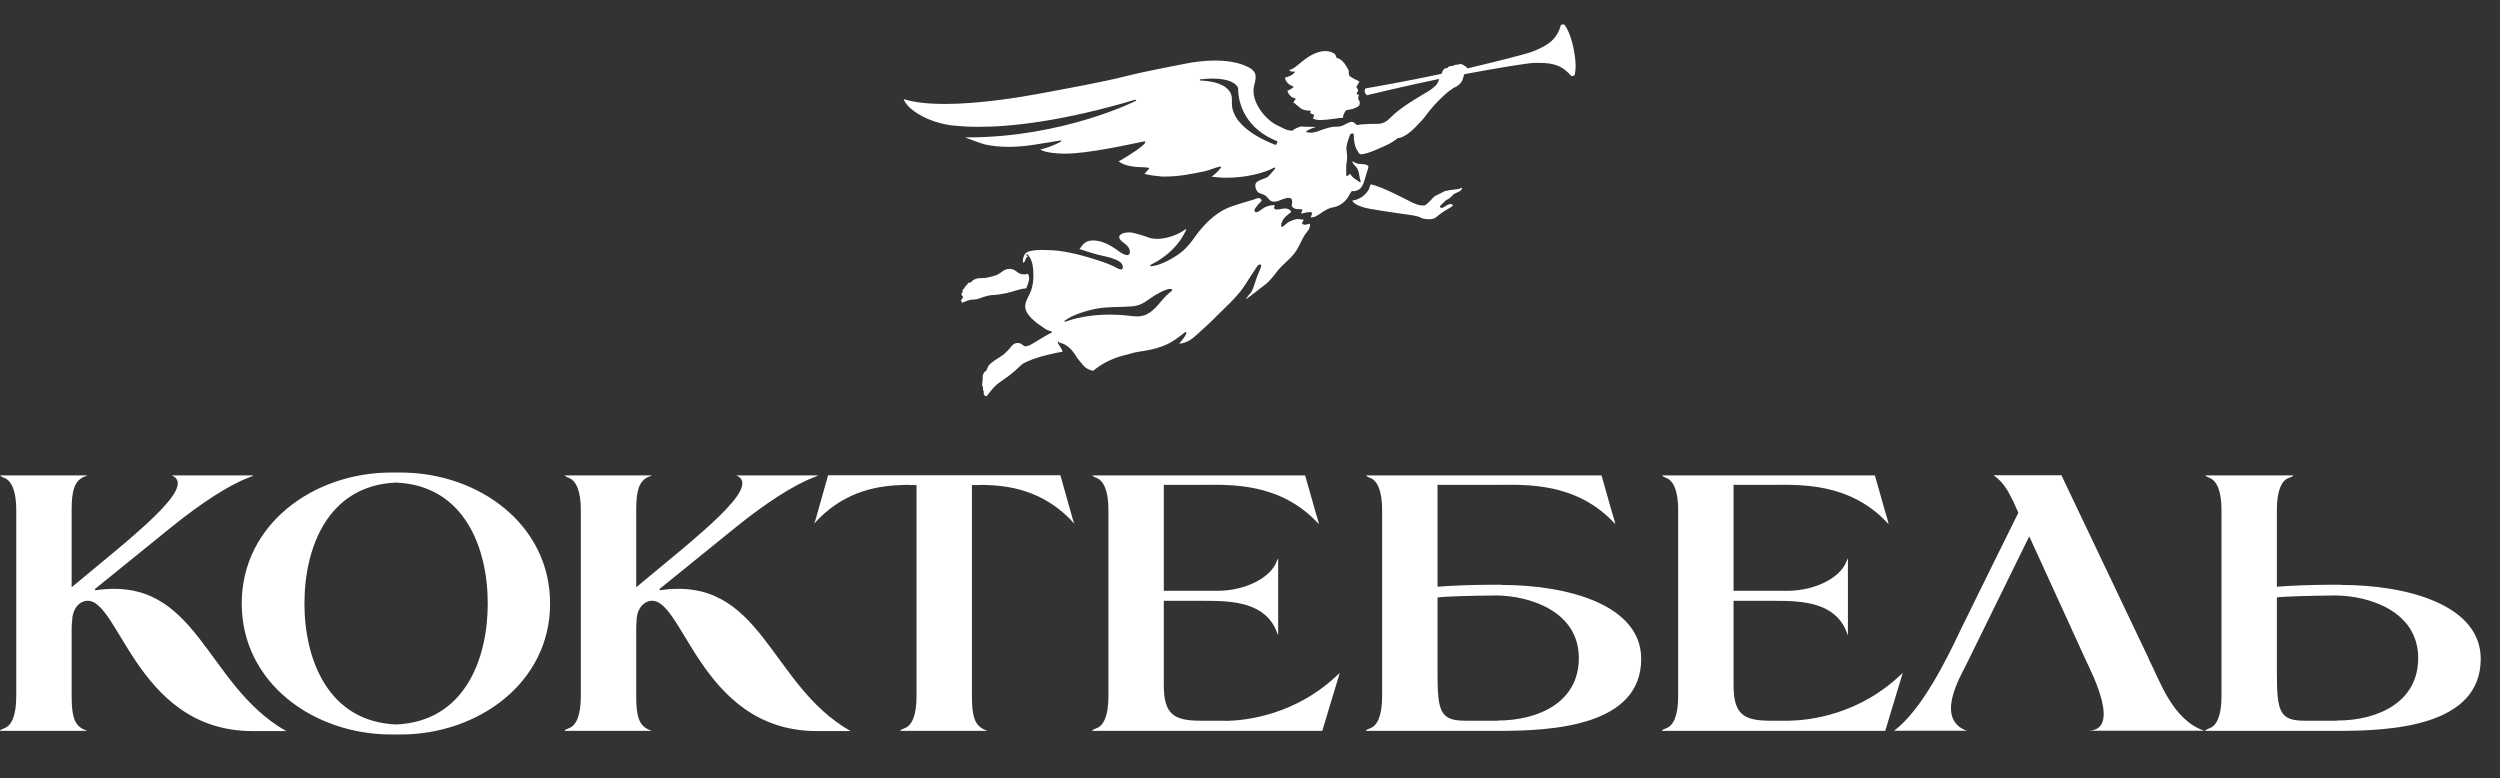
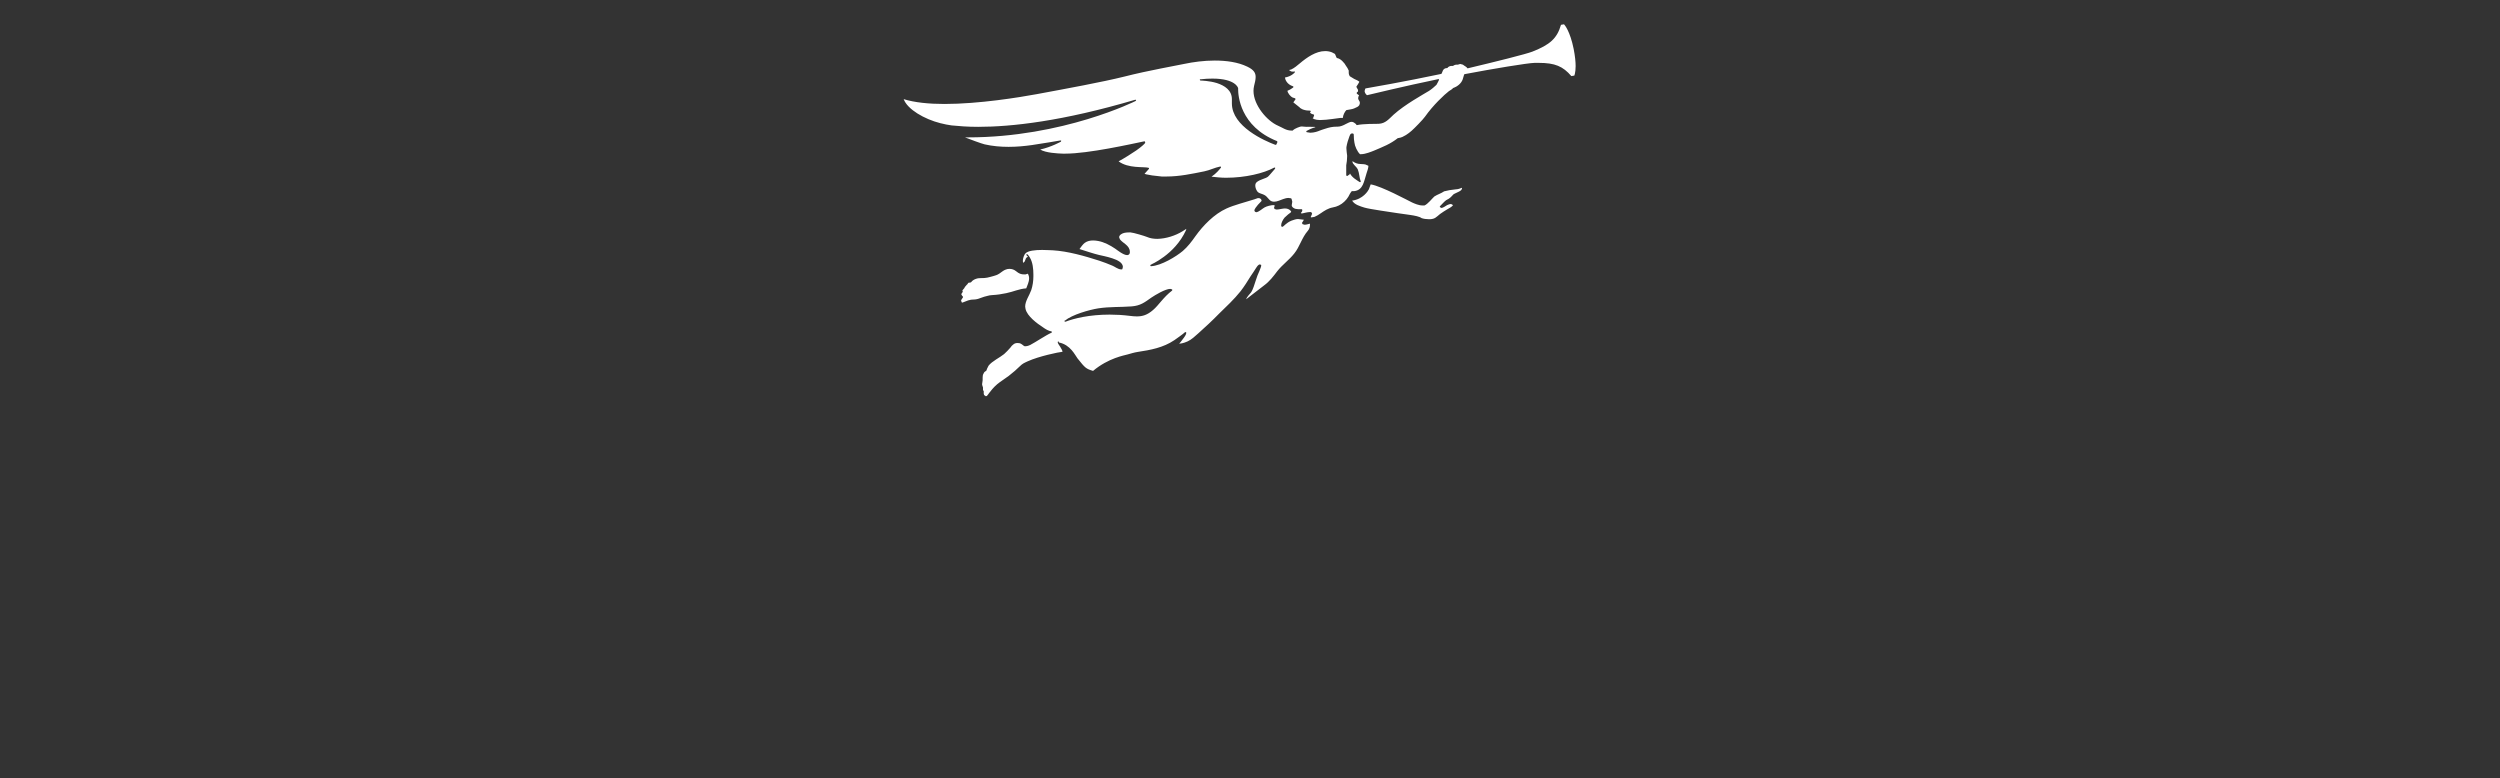
<svg xmlns="http://www.w3.org/2000/svg" width="257" height="80" viewBox="0 0 257 80" fill="none">
  <rect x="0" y="0" width="257" height="80" fill="#333333" stroke="none" />
  <path d="M96.792 12.69C97.068 12.763 97.417 12.837 97.821 12.892C98.555 12.966 99.455 13.039 100.557 13.039C103.973 13.039 109.208 12.47 116.72 10.247L116.793 10.284L116.756 10.376C116.756 10.376 109.3 14.123 99.492 14.123H99.198C99.767 14.343 100.851 14.747 101.218 14.839C102.027 15.023 102.853 15.096 103.68 15.096C104.506 15.096 105.296 15.023 106.086 14.912C106.894 14.802 109.024 14.435 109.024 14.435L109.098 14.472L109.061 14.563C109.061 14.563 108.087 15.114 106.93 15.371C107.5 15.72 108.73 15.776 109.245 15.794H109.52C111.889 15.794 116.224 14.82 117.638 14.527H117.675L117.73 14.618C117.73 14.729 117.62 14.82 117.454 14.967C117.289 15.114 117.069 15.28 116.812 15.463C116.297 15.812 115.636 16.235 114.993 16.584C115.985 17.337 117.565 17.116 118.06 17.245L118.116 17.282V17.355L117.656 17.869L117.84 17.924C118.005 17.961 118.226 17.998 118.446 18.035C118.887 18.09 119.365 18.145 119.42 18.145C119.585 18.145 119.769 18.145 119.934 18.145C121.238 18.145 122.542 17.869 123.809 17.612C124.36 17.502 124.874 17.227 125.444 17.116L125.517 17.153V17.227C125.37 17.41 125.058 17.814 124.544 18.163C125.04 18.218 125.536 18.273 126.032 18.273C128.015 18.273 129.925 17.814 130.991 17.227H131.082V17.337C130.88 17.557 130.531 17.998 130.348 18.163C130.091 18.365 129.595 18.42 129.227 18.696C129.08 18.806 129.044 18.935 129.044 19.081C129.044 19.265 129.117 19.467 129.209 19.614C129.374 19.926 129.76 19.871 130.109 20.128C130.274 20.257 130.366 20.422 130.513 20.551C130.66 20.698 130.825 20.735 130.991 20.735C131.284 20.735 131.615 20.569 131.927 20.459C132.093 20.404 132.258 20.349 132.441 20.349H132.46L132.717 20.386L132.772 20.441L132.846 20.735L132.79 21.102C132.79 21.285 132.992 21.414 133.176 21.469L133.47 21.506H133.819L133.874 21.561V21.634C133.874 21.763 133.764 21.818 133.727 21.892L133.801 21.947C133.911 21.947 134.37 21.8 134.645 21.8H134.792L134.884 21.965L134.829 22.112L134.737 22.314L134.792 22.351L135.123 22.296C135.343 22.204 135.564 22.075 135.766 21.928C136.17 21.653 136.519 21.414 137.015 21.322C137.456 21.249 137.86 21.047 138.19 20.735C138.355 20.588 138.502 20.404 138.613 20.22L138.778 19.908L138.925 19.688L138.98 19.651H139.2C139.678 19.596 139.935 19.339 140.1 18.99C140.266 18.641 140.357 18.182 140.486 17.796C140.541 17.631 140.67 17.282 140.67 17.08V17.043L140.504 16.969C140.339 16.859 140.082 16.878 139.843 16.859C139.568 16.859 139.274 16.749 139.035 16.565V16.602C139.017 16.878 139.439 17.098 139.586 17.428C139.751 17.833 139.733 18.273 139.88 18.641V18.714H139.77C139.439 18.494 138.998 18.255 138.778 17.833L138.741 17.924L138.502 18.09H138.447L138.392 18.016C138.392 17.833 138.392 17.649 138.392 17.465V17.153V16.988C138.447 16.694 138.484 16.4 138.484 16.106V15.978C138.466 15.757 138.411 15.518 138.411 15.28V15.133C138.466 14.765 138.594 14.343 138.723 14.012C138.778 13.902 138.796 13.737 138.98 13.719H139.09L139.127 13.755L139.164 13.81C139.164 14.159 139.2 14.527 139.237 14.674C139.274 15.023 139.531 15.592 139.806 15.849H139.935C140.357 15.849 140.982 15.592 141.257 15.482C142.194 15.078 142.91 14.82 143.7 14.196H143.737C144.104 14.141 144.269 14.031 144.527 13.884C144.747 13.737 144.912 13.627 145.114 13.443C145.39 13.204 146.29 12.286 146.492 11.992C147.318 10.817 148.475 9.733 148.953 9.366C149.045 9.292 149.247 9.219 149.394 9.035H149.43C149.779 8.906 150.22 8.594 150.367 8.153C150.404 8.025 150.459 7.823 150.514 7.658L150.569 7.621C153.581 7.051 157.016 6.482 157.75 6.464C157.916 6.464 158.063 6.464 158.191 6.464C159.844 6.464 160.671 6.813 161.534 7.823L161.846 7.768L161.901 7.566C161.938 7.4 161.975 7.143 161.975 6.794C161.975 6.372 161.92 5.784 161.773 5.031C161.405 3.213 160.854 2.57 160.781 2.497L160.469 2.552C160.065 3.948 159.348 4.59 157.53 5.307C156.869 5.564 153.783 6.335 150.918 7.015H150.845C150.771 6.868 150.588 6.813 150.386 6.647L150.11 6.574L149.871 6.647H149.835H149.743C149.596 6.647 149.467 6.703 149.375 6.776H149.302H149.21C149.045 6.776 148.843 6.886 148.824 6.96L148.769 6.996C148.53 6.996 148.402 7.107 148.328 7.253L148.2 7.566L148.145 7.602C144.416 8.392 140.706 9.035 140.376 9.09L140.339 9.145L140.284 9.347C140.284 9.476 140.339 9.623 140.523 9.788C140.927 9.696 144.306 8.87 147.851 8.135H147.924V8.227C147.851 8.374 147.778 8.539 147.667 8.723C147.502 8.888 147.135 9.2 146.896 9.347C146.327 9.696 144.416 10.743 143.259 11.79C142.782 12.231 142.433 12.69 141.735 12.727C141.478 12.727 140.064 12.727 139.531 12.855H139.457L139.384 12.745C139.255 12.635 139.127 12.543 138.98 12.525H138.925C138.76 12.525 138.558 12.653 138.355 12.745C138.098 12.892 137.786 13.021 137.511 13.021H137.419C136.978 13.021 136.647 13.094 136.207 13.241C136.005 13.296 135.821 13.37 135.619 13.443C135.545 13.48 135.123 13.645 134.701 13.645L134.333 13.59L134.278 13.535L134.315 13.461C134.499 13.351 134.866 13.168 135.233 13.076L135.141 13.039H134.811C134.59 13.021 134.388 13.039 134.315 13.039H134.297C134.131 13.039 133.984 13.002 133.837 13.002H133.819C133.654 13.002 133.525 13.076 133.36 13.131C133.176 13.204 133.011 13.296 132.882 13.425H132.827H132.79C132.203 13.425 131.872 13.131 131.395 12.929C130.237 12.433 128.86 10.798 128.86 9.347C128.86 9.182 128.878 9.017 128.915 8.851C129.007 8.484 129.08 8.19 129.08 7.915C129.08 7.511 128.915 7.18 128.217 6.849C127.262 6.39 126.087 6.225 124.874 6.225C123.773 6.225 122.671 6.372 121.715 6.574C120.981 6.739 118.079 7.235 115.563 7.878C113.267 8.447 109.74 9.09 106.581 9.678C104.782 10.008 100.649 10.688 97.086 10.688C95.507 10.688 94.019 10.541 92.898 10.192C93.284 11.239 95.011 12.249 96.7 12.672M123.405 8.153C123.864 8.098 124.268 8.08 124.636 8.08C127.023 8.08 127.281 9.035 127.281 9.072V9.182C127.281 9.77 127.446 12.984 131.284 14.508L131.321 14.6C131.321 14.6 131.284 14.692 131.211 14.857L131.119 14.894C129.98 14.472 126.656 13.002 126.638 10.651V10.321V10.302V10.192C126.638 9.274 125.885 8.796 125.095 8.539C124.305 8.3 123.479 8.282 123.405 8.282L123.332 8.209L123.387 8.135L123.405 8.153ZM133.121 7.437C133.029 7.511 132.772 7.841 132.093 7.97C132.111 8.153 132.276 8.668 132.919 8.87L132.974 8.925L132.937 8.998C132.827 9.09 132.588 9.237 132.35 9.329C132.368 9.586 132.699 9.953 132.882 10.027L133.121 10.1L133.176 10.155V10.21L132.956 10.523L133.599 11.037H133.617V11.074L133.672 11.111L133.856 11.221C134.021 11.294 134.26 11.368 134.572 11.368H134.664L134.737 11.404V11.478L134.664 11.57C134.774 11.717 134.976 11.753 135.049 11.772L135.086 11.808V11.864L135.013 12.084L134.939 12.157L135.105 12.249C135.252 12.304 135.454 12.341 135.692 12.341C136.464 12.341 137.529 12.139 137.804 12.121H138.043C138.062 11.845 138.227 11.496 138.411 11.312H138.447C138.686 11.257 138.998 11.239 139.2 11.147C139.513 11 139.586 11 139.733 10.817L139.788 10.651V10.486L139.623 10.174V10.082C139.623 9.898 139.715 9.843 139.715 9.806L139.476 9.623V9.568V9.513L139.604 9.402V9.237L139.439 8.943V8.906L139.604 8.649L139.733 8.429V8.392C139.623 8.3 139.476 8.227 139.219 8.117L138.796 7.86H138.778C138.668 7.713 138.649 7.566 138.649 7.437V7.29V7.253L138.521 6.996L138.337 6.721C138.282 6.592 138.209 6.519 138.043 6.335C137.933 6.207 137.694 6.005 137.455 5.968L137.4 5.931L137.235 5.545L136.923 5.38C136.684 5.288 136.464 5.252 136.225 5.252C135.27 5.252 134.333 5.913 133.617 6.519C133.36 6.739 133.048 6.996 132.735 7.143L132.515 7.198C132.607 7.29 132.772 7.382 132.901 7.364H133.011L133.066 7.327L133.103 7.364V7.419L133.084 7.456L133.121 7.437ZM98.812 30.873V30.946L98.886 31.112H98.904C98.904 31.112 99.106 31.056 99.308 30.965C99.437 30.91 99.584 30.854 99.786 30.818C99.914 30.781 100.263 30.818 100.539 30.726C100.833 30.634 101.182 30.487 101.31 30.469C101.439 30.45 101.641 30.358 101.935 30.34C102.559 30.303 102.908 30.248 103.441 30.138C104.175 29.991 104.745 29.697 105.498 29.642C105.59 29.367 105.792 28.999 105.792 28.614C105.792 28.448 105.755 28.302 105.663 28.136L105.424 28.21H105.296C104.965 28.21 104.763 28.136 104.451 27.879C104.249 27.714 104.028 27.64 103.771 27.64C103.643 27.64 103.514 27.659 103.386 27.714C103.165 27.787 102.963 27.971 102.743 28.118L102.651 28.173C102.486 28.283 102.302 28.32 102.137 28.375C101.916 28.448 101.696 28.485 101.494 28.54C101.09 28.632 100.704 28.54 100.374 28.651C100.19 28.706 99.969 28.816 99.841 28.999L99.786 29.036L99.547 29.073L99.418 29.257H99.4L99.18 29.514L99.143 29.605L98.941 29.844V29.899L98.978 29.991L98.831 30.212V30.285L98.941 30.45L98.996 30.487V30.561L98.757 30.928L98.812 30.873ZM108.859 35.207C110.053 35.446 110.512 36.511 110.769 36.842C111.559 37.834 111.632 37.907 112.367 38.128C113.965 36.787 115.618 36.53 115.912 36.438C116.242 36.346 116.591 36.236 116.94 36.181C118.281 35.979 119.585 35.74 120.724 34.968C120.926 34.822 121.624 34.344 121.826 34.142H121.899L121.954 34.197C121.954 34.381 121.771 34.638 121.568 34.895C121.44 35.079 121.311 35.226 121.22 35.336C121.642 35.299 121.954 35.152 122.083 35.097C122.487 34.913 122.854 34.565 123.203 34.252C123.919 33.609 124.636 32.948 125.315 32.25C126.05 31.534 126.876 30.763 127.519 29.954C127.905 29.459 128.236 28.926 128.566 28.393C128.75 28.099 128.97 27.824 129.135 27.53C129.191 27.457 129.319 27.2 129.521 27.181L129.65 27.236V27.31C129.65 27.42 129.576 27.567 129.466 27.861C129.338 28.136 129.191 28.485 129.08 28.871C128.97 29.183 128.823 29.752 128.603 30.065C128.474 30.23 128.162 30.542 128.107 30.763L129.962 29.33C130.495 28.944 130.899 28.412 131.303 27.879C131.835 27.2 132.533 26.722 133.048 26.061C133.617 25.363 133.819 24.445 134.443 23.728C134.609 23.545 134.664 23.306 134.664 23.122V22.994C134.48 23.03 134.297 23.104 134.113 23.104L133.911 23.049L133.837 22.92L133.966 22.718L134.039 22.59L133.433 22.516C133.231 22.516 132.974 22.608 132.772 22.681C132.497 22.791 132.295 22.939 132.148 23.067C131.982 23.196 131.927 23.306 131.799 23.324L131.707 23.251V23.14C131.707 22.92 131.872 22.59 132.056 22.369L132.423 22.038C132.552 21.928 132.754 21.818 132.735 21.763L132.68 21.671C132.533 21.506 132.331 21.432 132.111 21.432H132.056C131.854 21.432 131.468 21.543 131.229 21.543L131.027 21.488L130.972 21.359L131.046 21.12L130.917 21.084C130.678 21.084 130.219 21.194 129.999 21.322C129.815 21.414 129.411 21.8 129.135 21.818L129.007 21.763L128.952 21.653C128.952 21.469 129.154 21.267 129.319 21.047C129.503 20.845 129.65 20.698 129.687 20.661V20.624C129.687 20.532 129.613 20.367 129.374 20.367H129.301C129.172 20.422 129.062 20.459 128.933 20.496C127.905 20.826 126.895 21.065 126.087 21.432C124.819 22.002 123.681 23.177 122.891 24.279C122.505 24.83 122.101 25.363 121.587 25.804C120.907 26.373 119.383 27.31 118.336 27.365H118.299L118.244 27.291L118.281 27.218H118.318L118.391 27.163C118.465 27.126 118.556 27.071 118.685 27.016C118.942 26.887 119.273 26.667 119.658 26.391C120.43 25.822 121.33 24.94 121.917 23.673L121.954 23.526L121.55 23.783C120.834 24.224 119.879 24.536 118.979 24.555C118.593 24.555 118.226 24.5 117.895 24.353C117.675 24.261 116.518 23.912 116.224 23.893H116.04C115.71 23.893 115.452 23.949 115.287 24.059C115.122 24.151 115.048 24.279 115.048 24.389L115.122 24.591C115.397 24.995 116.15 25.216 116.15 25.895V25.951C116.15 26.116 116.022 26.226 115.875 26.226C115.471 26.226 114.81 25.675 114.644 25.565C114.13 25.216 113.506 24.885 112.9 24.775C112.716 24.738 112.551 24.72 112.367 24.72C112.073 24.72 111.779 24.775 111.522 24.959C111.338 25.087 111.118 25.4 110.971 25.602C111.54 25.785 112.495 26.098 112.973 26.208C113.193 26.263 113.799 26.373 114.35 26.557C114.901 26.74 115.416 26.997 115.434 27.438L115.379 27.659L115.342 27.695H115.25C114.938 27.695 114.553 27.383 114.35 27.31C113.91 27.126 113.451 26.942 112.991 26.795C111.504 26.318 109.777 25.822 108.216 25.73C107.996 25.73 107.573 25.694 107.132 25.694C106.435 25.694 105.663 25.767 105.406 26.061C105.314 26.134 105.13 26.575 105.149 26.832C105.149 26.961 105.186 27.016 105.204 27.016L105.333 26.887L105.424 26.667C105.461 26.52 105.553 26.428 105.681 26.41L105.516 26.226V26.134H105.608L105.81 26.355V26.41V26.428H105.847L105.865 26.465C106.177 26.979 106.232 27.677 106.232 28.228V28.412C106.232 28.871 106.159 29.385 106.012 29.826C105.81 30.395 105.388 30.946 105.388 31.516L105.424 31.754C105.59 32.507 106.618 33.26 107.243 33.664C107.5 33.848 107.775 34.014 108.088 34.069L108.143 34.124L108.106 34.197C107.518 34.454 106.471 35.171 105.902 35.464C105.828 35.501 105.608 35.593 105.424 35.593H105.333C105.186 35.538 105.149 35.446 104.947 35.336C104.855 35.281 104.726 35.262 104.598 35.262C104.451 35.262 104.304 35.299 104.194 35.391C104.065 35.483 103.955 35.593 103.863 35.74C103.735 35.905 103.386 36.254 103.22 36.401C102.798 36.75 101.971 37.136 101.623 37.595L101.476 37.889L101.402 38.091L101.365 38.128C101.145 38.256 101.145 38.33 101.09 38.44C101.016 38.55 101.035 38.66 101.016 38.825V39.046V39.083C101.016 39.23 100.961 39.358 100.961 39.487C100.961 39.615 101.016 39.689 101.053 39.836V39.909V40.056V40.13H101.071L101.127 40.185V40.24V40.46L101.163 40.607L101.347 40.736L101.457 40.699C101.567 40.534 101.678 40.442 101.769 40.295C102.118 39.836 102.394 39.597 102.522 39.487C102.853 39.211 103.367 38.899 103.698 38.642C104.249 38.201 104.469 38.017 104.782 37.705C105.131 37.356 105.277 37.319 105.663 37.136C106.802 36.621 108.822 36.199 109.226 36.162C109.226 36.052 109.116 35.85 108.987 35.648C108.859 35.446 108.73 35.299 108.73 35.152L108.804 35.079L108.859 35.207ZM109.465 32.967C110.218 32.342 111.981 31.846 112.9 31.699C114.13 31.516 115.122 31.589 116.334 31.497C117.234 31.424 117.656 31.093 118.354 30.597C118.758 30.322 119.805 29.697 120.301 29.697L120.503 29.752V29.808V29.863C119.603 30.542 119.107 31.387 118.538 31.865C117.95 32.379 117.454 32.526 116.867 32.526C116.646 32.526 116.426 32.507 116.15 32.471C115.416 32.379 114.718 32.342 114.075 32.342C112 32.342 110.42 32.728 109.52 33.077L109.428 33.04V32.948L109.465 32.967ZM148.714 20.551C149.063 20.386 149.173 20.239 149.412 19.982C149.541 19.89 149.761 19.816 149.963 19.706C150.165 19.614 150.294 19.486 150.294 19.357V19.302C150.037 19.394 149.945 19.449 149.632 19.467C149.228 19.504 148.788 19.577 148.457 19.669C148.145 19.89 147.777 19.982 147.447 20.202C147.208 20.422 146.767 20.992 146.437 21.12H146.253C145.886 21.139 145.39 20.918 145.151 20.808C144.765 20.624 142.029 19.137 140.908 18.953C140.835 19.1 140.798 19.284 140.725 19.449C140.633 19.633 140.119 20.477 138.998 20.624C139.255 21.047 139.806 21.194 140.266 21.341C140.798 21.506 143.094 21.818 143.645 21.91C143.902 21.965 144.435 22.002 144.949 22.094C145.445 22.167 145.922 22.259 146.143 22.424C146.363 22.498 146.62 22.534 146.859 22.534H147.043C147.52 22.498 147.631 22.332 148.035 22.002C148.273 21.818 148.512 21.69 148.769 21.524C148.953 21.414 149.265 21.267 149.375 21.084L149.173 20.973C149.045 20.973 148.879 21.028 148.769 21.084C148.567 21.194 148.347 21.377 148.163 21.377L148.016 21.285V21.212C148.218 21.01 148.512 20.679 148.677 20.569" fill="white" />
-   <path d="M41.196 48.578H40.204C32.252 48.578 24.85 53.886 24.85 62.041C24.85 70.195 32.233 75.503 40.204 75.503H41.196C49.149 75.503 56.55 70.195 56.55 62.041C56.55 53.886 49.167 48.578 41.196 48.578ZM40.718 74.475C33.721 74.181 31.297 67.79 31.297 62.041C31.297 56.292 33.703 49.901 40.718 49.607C47.716 49.901 50.141 56.292 50.141 62.041C50.141 67.79 47.734 74.181 40.718 74.475ZM9.808 60.645L9.734 60.571L17.65 54.161C20.607 51.774 23.491 49.882 25.529 49.111C25.805 49.001 26.007 48.927 26.062 48.872H17.65C20.387 49.992 13.665 55.117 7.365 60.369V52.453C7.365 50.396 7.659 49.496 8.577 49.037C8.724 48.964 8.908 48.946 8.963 48.872H0C0 48.872 0.165 49.037 0.404 49.111C1.212 49.405 1.671 50.507 1.671 52.435V71.555C1.671 73.483 1.231 74.603 0.404 74.879C0.165 74.971 0 75.044 0 75.136H8.963C8.963 75.136 8.724 75.044 8.577 74.971C7.64 74.512 7.365 73.612 7.365 71.555V64.777C7.365 64.465 7.365 64.153 7.42 63.859C7.42 63.841 7.42 63.822 7.42 63.804C7.42 63.767 7.42 63.749 7.42 63.712C7.475 62.684 7.989 62.041 8.577 61.839C12.14 60.553 13.665 75.154 25.97 75.154H29.423C20.993 70.379 20.369 59.102 9.789 60.682M125.994 74.089H123.423C120.668 74.089 119.639 73.428 119.639 70.434V61.765H123.919C126.765 61.765 130.09 61.931 131.265 64.979C131.32 65.108 131.357 65.218 131.394 65.31V57.412C131.394 57.412 131.302 57.541 131.265 57.651C130.696 59.341 128.088 60.737 125.131 60.737H119.639V49.845H123.423C126.233 49.845 131.578 49.478 135.581 53.886C135.508 53.464 135.343 53.023 135.251 52.692L134.167 48.872H112.274C112.274 48.872 112.44 49.037 112.678 49.111C113.487 49.405 113.946 50.507 113.946 52.435V71.555C113.946 73.483 113.505 74.603 112.678 74.879C112.44 74.971 112.274 75.044 112.274 75.136H135.93L137.712 69.222C137.712 69.222 137.712 69.204 137.712 69.185C133.286 73.52 128.088 74.071 126.031 74.108C126.012 74.108 125.976 74.108 125.957 74.108M195.603 69.167C191.177 73.501 185.979 74.052 183.922 74.089C183.904 74.089 183.867 74.089 183.849 74.089H181.993C179.239 74.089 178.21 73.428 178.21 70.434V61.765H182.489C185.336 61.765 188.661 61.931 189.836 64.979C189.891 65.108 189.928 65.218 189.965 65.31V57.412C189.965 57.412 189.873 57.541 189.836 57.651C189.267 59.341 186.659 60.737 183.702 60.737H178.21V49.845H181.993C184.804 49.845 190.148 49.478 194.152 53.886C194.079 53.464 193.913 53.023 193.822 52.692L192.738 48.872H170.845C170.845 48.872 171.01 49.037 171.249 49.111C172.057 49.405 172.516 50.507 172.516 52.435V71.555C172.516 73.483 172.076 74.603 171.249 74.879C171.01 74.971 170.845 75.044 170.845 75.136H193.803L195.585 69.222C195.585 69.222 195.585 69.204 195.585 69.185M154.352 60.112C154.113 60.112 153.874 60.112 153.636 60.112C153.544 60.112 153.452 60.112 153.36 60.112C151.45 60.112 149.136 60.204 147.777 60.314V49.845H153.893C156.684 49.845 162.048 49.478 166.051 53.886C165.978 53.464 165.813 53.023 165.721 52.692L164.637 48.872H140.412C140.412 48.872 140.577 49.037 140.816 49.111C141.624 49.405 142.083 50.507 142.083 52.435V71.555C142.083 73.483 141.642 74.603 140.816 74.879C140.577 74.971 140.412 75.044 140.412 75.136H154.058C159.55 75.136 168.715 74.659 168.715 67.734C168.715 62.224 161.276 60.131 154.334 60.131M153.948 74.089H150.66C148.052 74.089 147.777 73.189 147.777 69.112V61.416C148.585 61.306 151.377 61.233 153.856 61.214C157.199 61.251 162.305 62.794 162.305 67.661C162.305 72.179 158.172 74.071 153.948 74.071M109.023 48.854H85.129L83.843 53.408C83.806 53.555 83.751 53.702 83.696 53.831C86.451 50.745 89.757 49.937 92.677 49.864C92.806 49.864 92.916 49.845 93.045 49.845C93.283 49.845 93.504 49.845 93.706 49.864H94.22V68.873C94.22 68.873 94.22 69.038 94.22 69.13V71.555C94.22 73.483 93.779 74.603 92.953 74.879C92.714 74.971 92.549 75.044 92.549 75.136H101.512C101.512 75.136 101.273 75.044 101.126 74.971C100.189 74.512 99.914 73.612 99.914 71.555V49.864H100.428C100.63 49.864 100.85 49.845 101.089 49.845C101.218 49.845 101.328 49.864 101.456 49.864C104.395 49.937 107.701 50.764 110.438 53.831C110.383 53.702 110.346 53.555 110.291 53.408L109.005 48.854H109.023ZM240.638 60.112C240.399 60.112 240.16 60.112 239.921 60.112C239.83 60.112 239.738 60.112 239.646 60.112C237.736 60.112 235.422 60.204 234.063 60.314V52.435C234.063 50.507 234.503 49.386 235.33 49.111C235.569 49.037 235.734 48.946 235.734 48.872H226.698C226.698 48.872 226.863 49.037 227.102 49.111C227.91 49.405 228.369 50.507 228.369 52.435V71.555C228.369 73.483 227.928 74.603 227.102 74.879C226.863 74.971 226.698 75.044 226.698 75.136H240.362C245.854 75.136 255.019 74.659 255.019 67.734C255.019 62.224 247.58 60.131 240.638 60.131M240.234 74.089H236.946C234.338 74.089 234.063 73.189 234.063 69.112V61.416C234.852 61.306 237.662 61.233 240.142 61.214C243.485 61.251 248.59 62.794 248.59 67.661C248.59 72.179 244.458 74.071 240.234 74.071M67.846 60.645L67.772 60.571L75.688 54.161C78.645 51.774 81.547 49.882 83.567 49.111C83.843 49.001 84.045 48.927 84.1 48.872H75.688C78.425 49.992 71.703 55.117 65.403 60.369V52.453C65.403 50.396 65.697 49.496 66.615 49.037C66.762 48.964 66.946 48.946 67.001 48.872H58.038C58.038 48.872 58.203 49.037 58.442 49.111C59.25 49.405 59.709 50.507 59.709 52.435V71.555C59.709 73.483 59.269 74.603 58.442 74.879C58.203 74.971 58.038 75.044 58.038 75.136H67.001C67.001 75.136 66.762 75.044 66.615 74.971C65.679 74.512 65.403 73.612 65.403 71.555V64.777C65.403 64.465 65.403 64.153 65.44 63.859C65.44 63.841 65.44 63.822 65.44 63.804C65.44 63.767 65.44 63.749 65.44 63.712C65.495 62.684 66.009 62.041 66.597 61.839C70.16 60.553 71.684 75.154 83.99 75.154H87.443C79.013 70.379 78.388 59.102 67.809 60.682M220.894 67.716L211.913 48.854H204.933C205.98 49.57 206.476 50.562 206.917 51.462C206.917 51.48 206.954 51.498 206.954 51.517L207.486 52.711C207.486 52.711 201.829 64.135 201.535 64.777C200.213 67.587 197.55 73.042 194.703 75.118H202.178C198.891 73.924 201.554 69.498 202.068 68.451C202.252 68.083 208.607 55.135 208.607 55.135C208.607 55.135 213.841 66.596 214.465 67.955C215.108 69.314 218.047 75.118 214.649 75.118H226.587C223.281 73.979 222.014 69.902 220.875 67.716" fill="white" />
</svg>